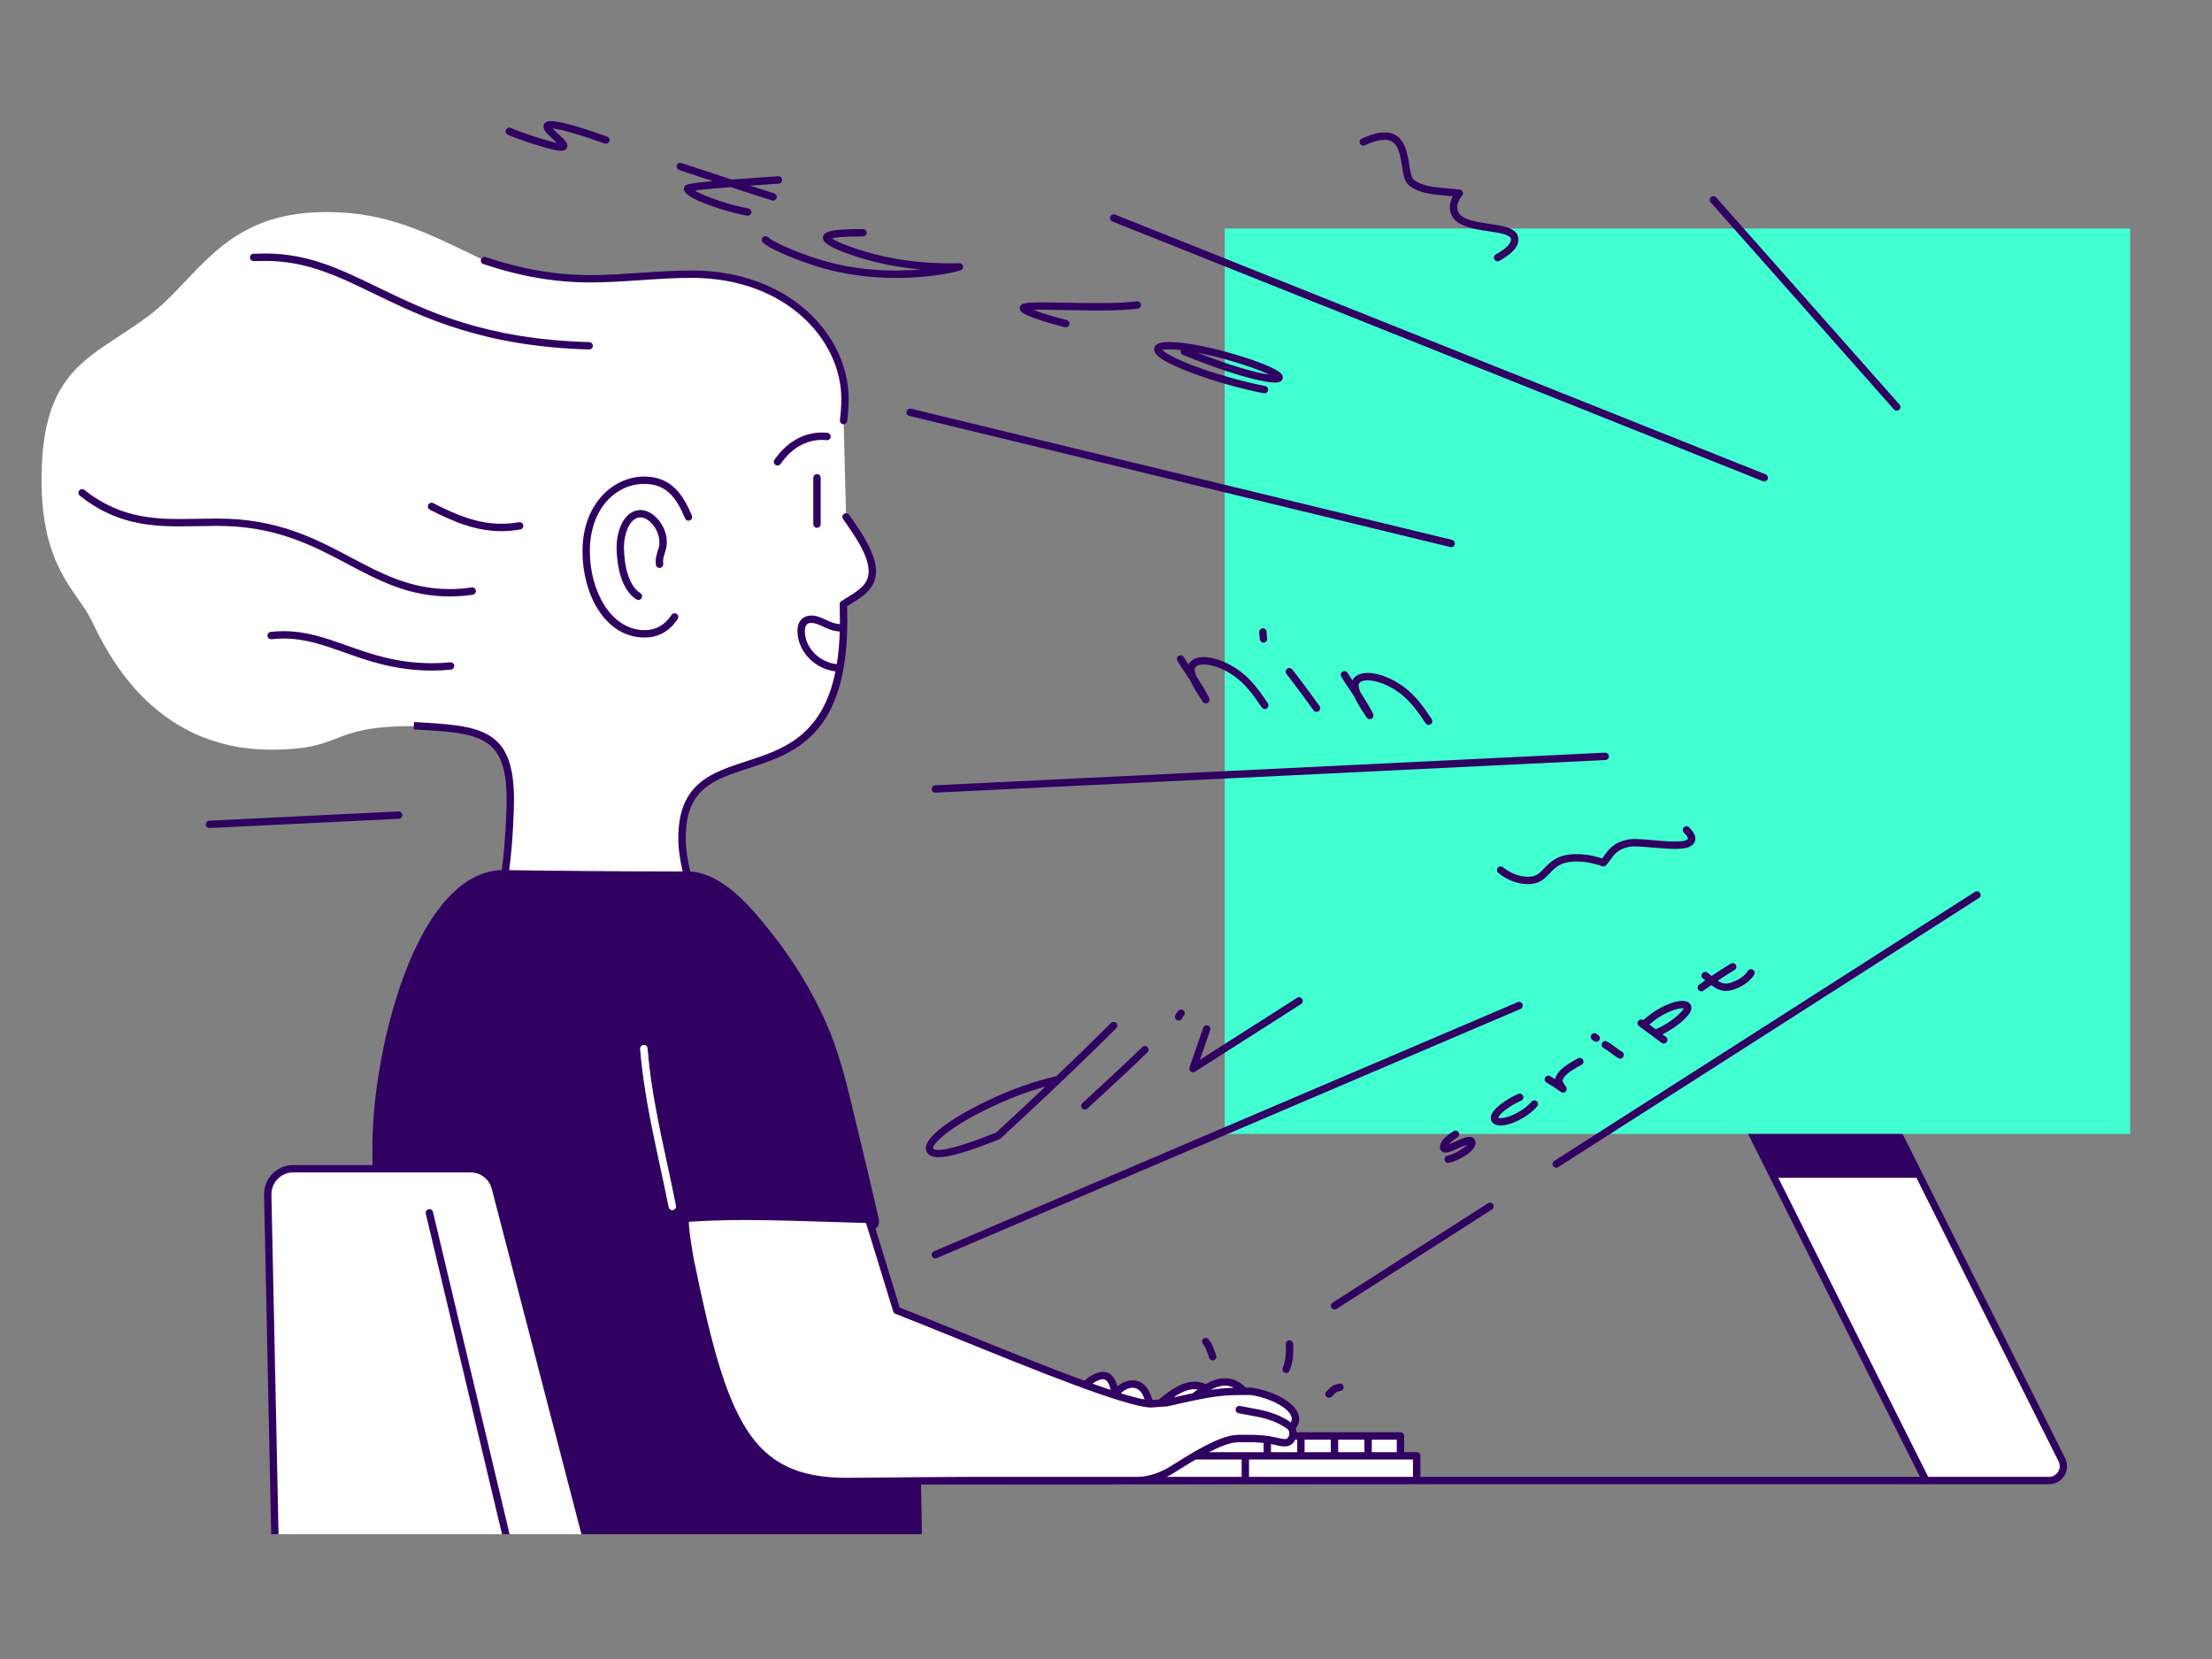
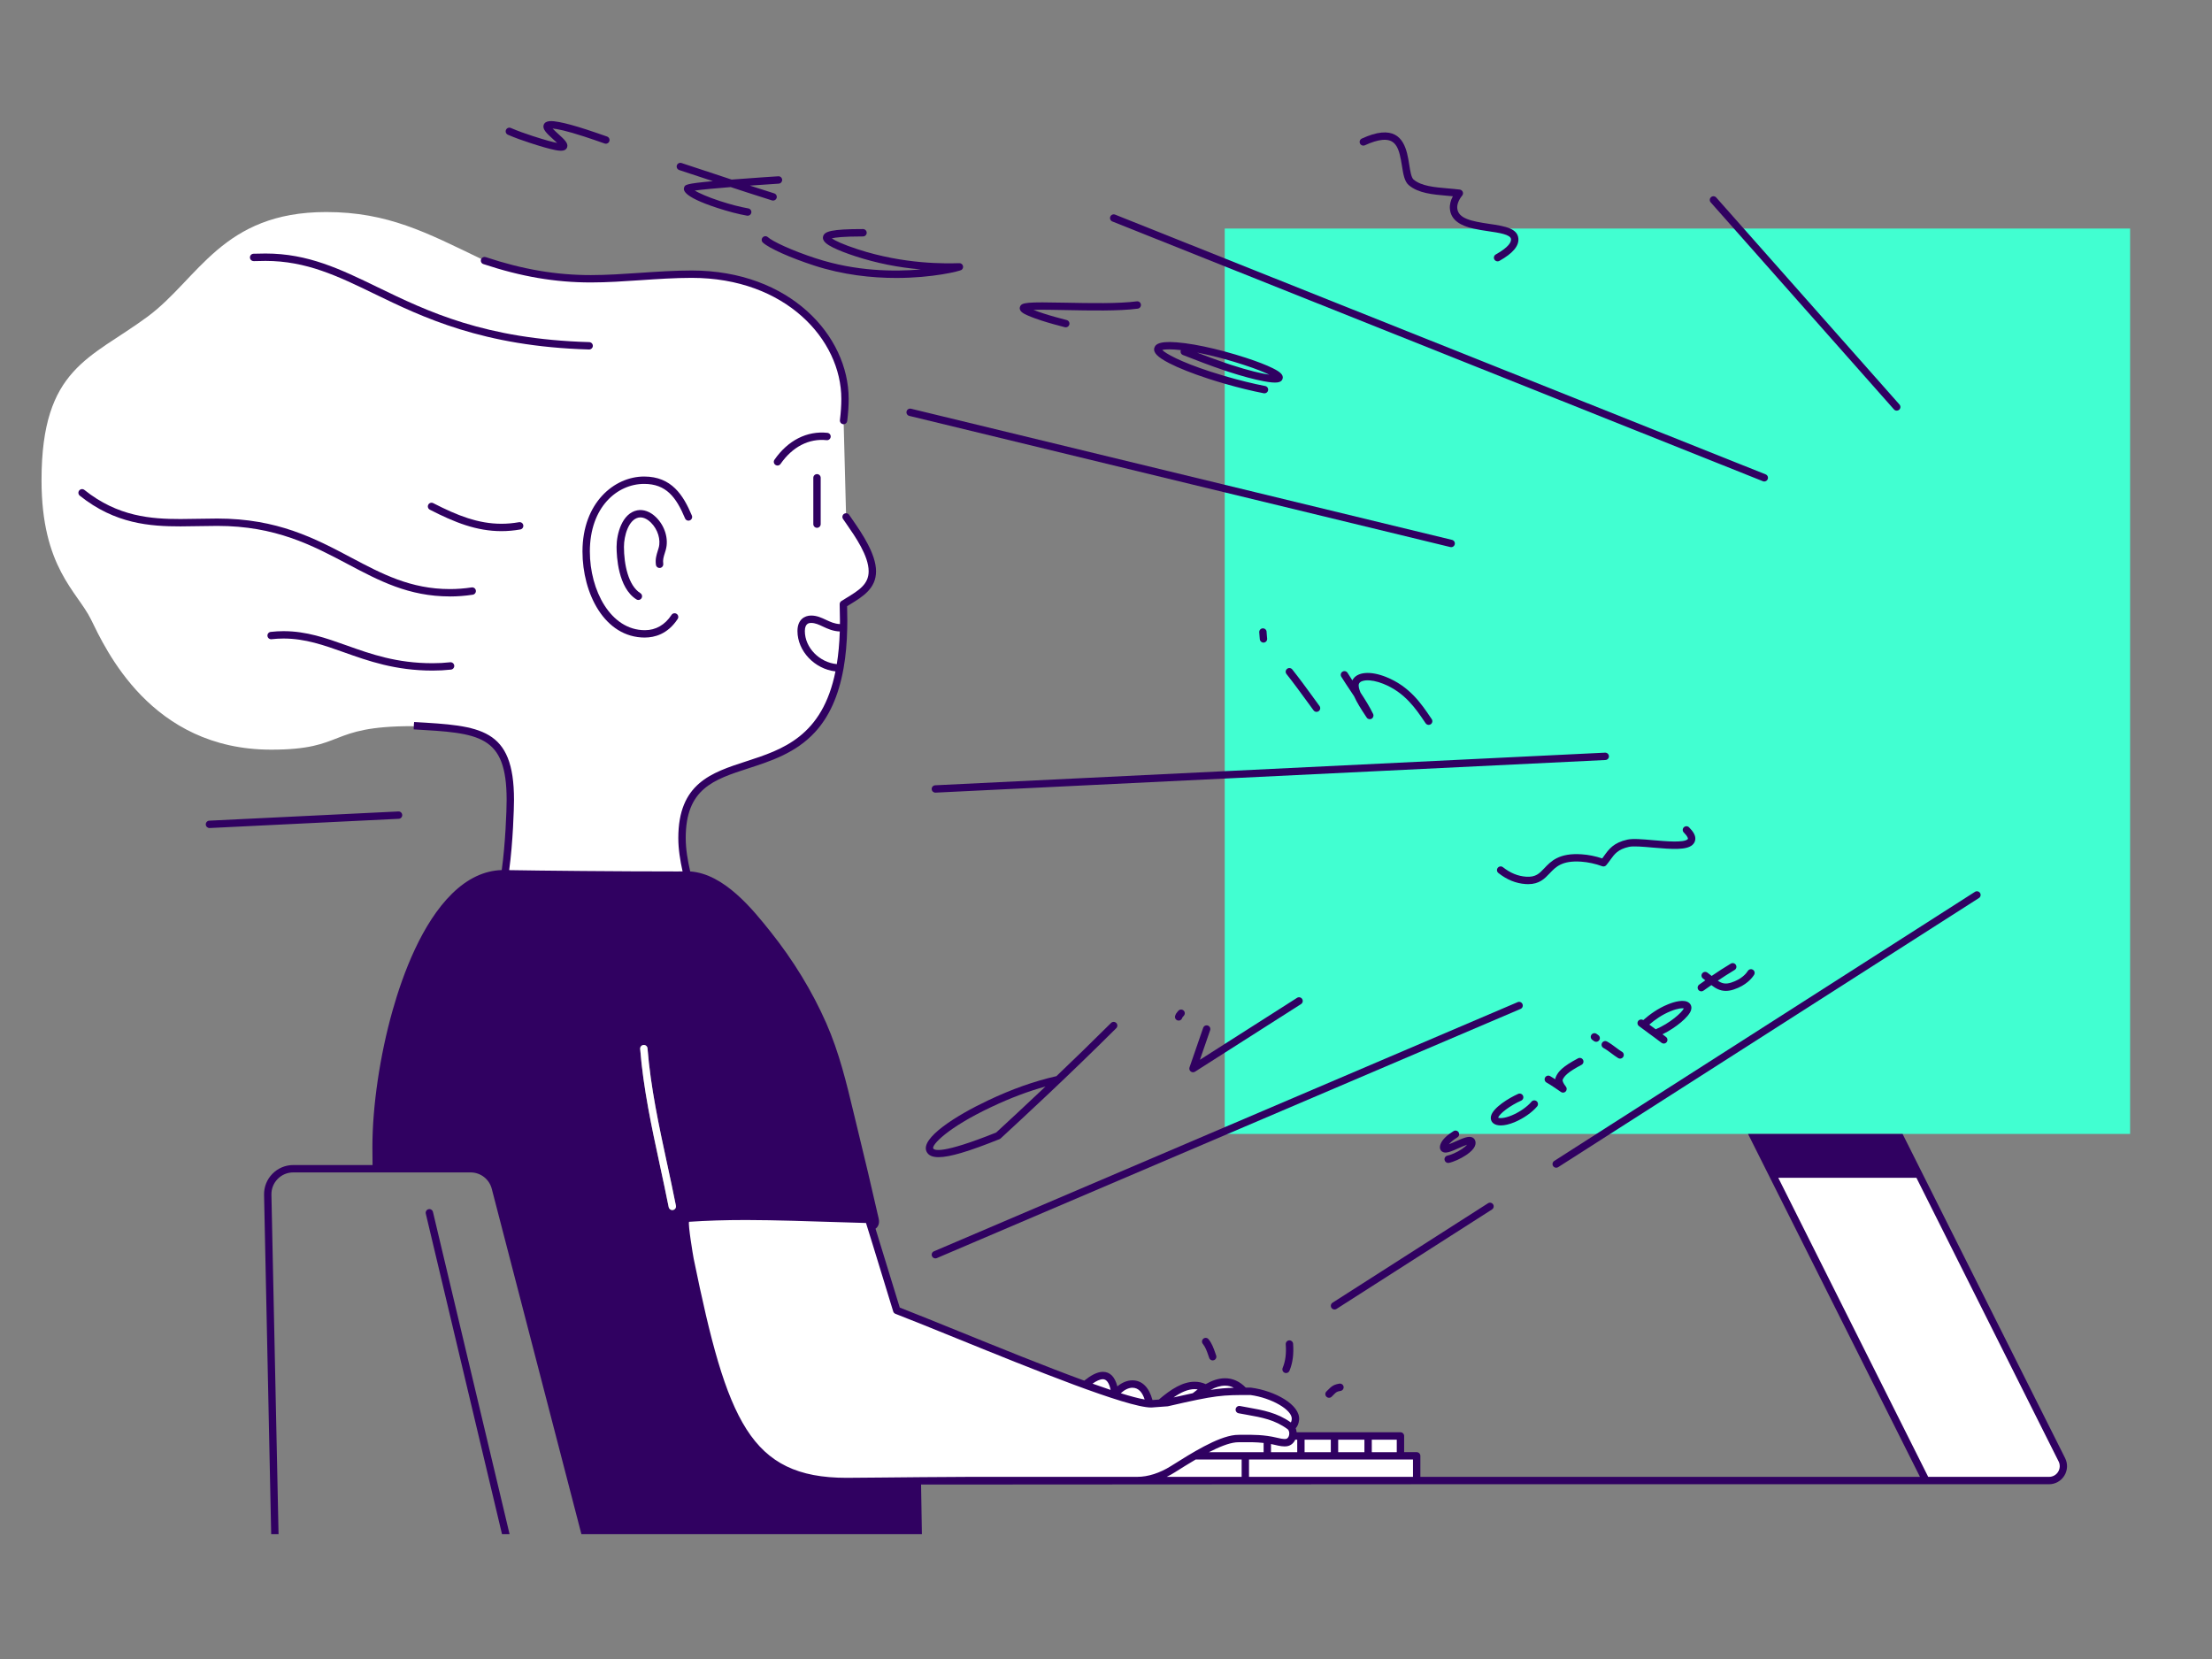
<svg xmlns="http://www.w3.org/2000/svg" id="Layer_1" data-name="Layer 1" viewBox="0 0 1200 900">
  <rect x="0" y="0" width="1200" height="900" fill="#808080" stroke="none" />
  <defs>
    <style>
      .cls-1 {
        fill: #41ffd1;
      }

      .cls-1, .cls-2, .cls-3, .cls-4 {
        stroke-width: 0px;
      }

      .cls-2 {
        fill: none;
      }

      .cls-3 {
        fill: #300161;
      }

      .cls-4 {
        fill: #fff;
      }
    </style>
  </defs>
  <path class="cls-4" d="M473.35,311.34c0,7.09-5.13,9.97-11.93,14.13-.87.53-1.75,1.07-2.63,1.63-.6.37-1.52,2.88-1.49,3.59.1,3.28.58,5.32.58,8.11,0,.58-.58,4.64-.58,5.21-.19,6.3-2.12,20.99-2.15,21.18-7.25,34.85-31,44.07-50.46,50.38-18.94,6.15-34.41,9.46-34.41,39.13,0,6.1,1.17,14.16,2.48,20.02-.16,0-82.55-1.02-99.27-1.32,2.08-15,3.53-37.27,3.23-41.36-2.56-34.99-12.66-35.25-48.73-37.31,0,0-4.04-.79-4.33-.79-46.57,0-35.66,12.75-76.56,12.75-65.34,0-89.88-54.7-97.79-70.75-7.42-15.04-26.78-28.1-26.78-75.44,0-61.03,26.53-65.82,57.45-88.65,27.82-20.55,40.51-56.82,96.98-56.82,33.47,0,54.57,11.22,84.12,25.47-.03.07,7.98,1.89,9.02,2.24,20.43,6.8,32.17,8.11,51.52,8.11,8.76,0,21.25-.23,30.21-.83,9.15-.62,18.28-.5,27.38-.5,50.81,0,79.09,34.56,79.09,66.84,0,3.52.01,5.98-.5,10.18-.13,1.1-.23,3.6-.15,3.6h.05l1.26,48.3c-.36.01,1.28,2.95,1.9,3.86.58.86,2.02,3.01,2.73,4.03,4.76,6.85,9.76,16.66,9.76,25.01Z" />
  <path class="cls-4" d="M961.07,637.03l83.65,166.07h67.63c2.03,0,5.27-2.68,6.34-4.4,1.06-1.72,1.21-5.06.3-6.87l-77.96-154.8h-79.95Z" />
  <polygon class="cls-4" points="768.75 803.28 768.75 790.35 759.66 790.35 759.66 779.22 701.63 779.22 700.78 774.86 702.82 770.38 700.78 764.36 690.65 758.1 681.95 755.15 675.29 754.44 670.68 750.59 663.02 749.51 657.24 751.13 654.17 752.84 647.77 751.71 640.72 752.84 629.2 760.91 623.7 761.04 619.73 752.84 614.5 750.59 608.02 752.33 604.24 755.85 604.24 751.13 600 746.44 593.99 746.44 588.62 751.13 487.22 711.36 470.96 660.79 370.46 659.38 375.71 701.5 390.56 757.2 408.87 788.69 431.02 800.98 454.44 804.95 500.53 802.64 768.75 803.28" />
  <g>
    <rect class="cls-1" x="664.41" y="123.99" width="491.16" height="491.16" />
    <path class="cls-2" d="M664.41,194.82c-5.57-1.54-10.61-2.7-15.01-3.53,4.78,1.84,9.87,3.74,15.01,5.49v-1.96Z" />
    <path class="cls-2" d="M640.59,189.99s.01-.04.02-.06c-5.09-.57-8.58-.52-10.11-.06,1.86,1.87,9.45,6.29,26.16,11.73,2.52.82,5.12,1.62,7.74,2.39v-2.99c-7.95-2.67-15.83-5.73-22.69-8.42-1.03-.4-1.53-1.57-1.13-2.59Z" />
    <path class="cls-2" d="M506.26,622.99c.47,1,4.34,3.34,34.16-8.6,6.51-6.01,15.8-14.59,26.77-24.97-9.55,2.64-19.06,6.24-29.39,11.12-24.21,11.43-32.37,20.69-31.54,22.45Z" />
-     <path class="cls-4" d="M453.25,364.23c-.04.21-.08.41-.13.61.03-.19.06-.39.09-.61h.04Z" />
-     <path class="cls-4" d="M255.78,634.48h-97.97c-3.27,0-6.34,1.27-8.63,3.59s-3.51,5.37-3.45,8.61l3.94,185.61h167.33l-49.53-188.87c-1.38-5.27-6.19-8.95-11.69-8.95Z" />
    <path class="cls-3" d="M232.47,655.99c-1.07.25-1.74,1.33-1.48,2.41l41.35,173.9h4.11l-41.57-174.83c-.26-1.07-1.33-1.74-2.41-1.48Z" />
    <path class="cls-3" d="M948.3,615.15l93.27,186.04h-271.03v-11.4c0-1.1-.9-2-2-2h-6.8v-8.79c0-1.1-.9-2-2-2h-56.33c-.06-.76-.22-1.5-.49-2.17.86-.96,1.65-2.41,1.84-4.58.71-8.17-13.14-15.76-26.02-17.45-.09-.01-.17-.02-.26-.02-.92,0-1.8,0-2.64,0-3.3-3.37-7.06-5.08-11.22-5.08-3.54,0-7.02,1.19-10.53,3.18-1.88-.86-3.87-1.29-5.97-1.29-6.49,0-12.78,3.97-19.43,9.66l-3.48.26c-1.81-6.82-5.6-10.68-10.88-10.68-2.76,0-5.58,1.14-8.17,3.27-1.36-5.24-3.99-7.88-7.85-7.88-3.18,0-6.7,2.04-10.1,4.78-20.79-7.61-46.42-18.01-67.71-26.65-12.19-4.95-23.74-9.63-32.38-12.99-6.87-22.47-11-35.9-13.14-42.79.45-.33.85-.72,1.17-1.23.74-1.15.92-2.59.53-4.29-3.96-17.42-7.73-33.36-11.5-48.74-.69-2.82-1.37-5.63-2.04-8.44-3.88-16.19-7.89-32.92-14.89-48.8-7.64-17.33-17.81-34.02-30.24-49.61-9.46-11.86-25.08-31.44-43.58-32.71-1.35-5.91-2.43-12.09-2.43-18.13,0-26.76,15.04-31.64,34.07-37.82,12.05-3.91,25.71-8.34,36.08-19.62,7.68-8.35,12.77-19.67,15.4-34.21.06-.19.1-.39.11-.59,1.15-6.55,1.8-13.74,1.96-21.62.02-.14.02-.28,0-.43,0,0,0,0,0-.01.02-1.15.05-2.3.05-3.48,0-2.49-.04-5.11-.12-7.98.54-.34,1.09-.67,1.62-1,6.92-4.23,14.08-8.61,14.08-17.94s-7.63-20.59-12.68-27.85c-.69-1-1.34-1.92-1.91-2.77-.4-.59-1.05-.89-1.71-.88-.37,0-.74.12-1.07.34-.92.62-1.16,1.86-.54,2.78.58.86,1.23,1.8,1.94,2.81,4.76,6.85,11.96,17.21,11.96,25.57,0,7.08-5.37,10.37-12.16,14.52-.87.53-1.75,1.07-2.63,1.63-.6.38-.96,1.05-.93,1.75.1,3.28.15,6.22.15,9.01,0,.58,0,1.15-.01,1.73-2.88-.12-5.15-1.17-7.54-2.29-2.45-1.15-4.98-2.34-8.07-2.34-3.59,0-7.43,2.21-7.43,8.4,0,10.94,9.39,20.64,20.62,21.9-7.13,35.38-28.85,42.44-48.42,48.79-18.94,6.15-36.84,11.95-36.84,41.62,0,6.1,1.02,12.23,2.32,18.09-.16,0-.32,0-.48,0-.77.02-1.5.03-2.18.03-32.36,0-74.69-.42-91.41-.72,2.07-15,2.62-33.96,2.62-38.07,0-39.19-18.11-40.22-54.18-42.28l-.19,1.99v.27s-.04,1.73-.04,1.73c35.65,2.04,50.41,2.88,50.41,38.29,0,5.74-.69,24.07-2.66,38.04-9.52.29-18.58,4.59-26.94,12.79-16.41,16.08-26.63,43.39-32.3,63.48-6.84,24.19-10.92,51.8-10.92,73.85,0,2.38.03,5.75.08,9.9h-43c-4.3,0-8.32,1.69-11.33,4.76-3.01,3.07-4.61,7.13-4.52,11.43l3.86,184.08h4l-3.87-184.16c-.07-3.21,1.13-6.25,3.38-8.55s5.26-3.56,8.47-3.56h96.2c5.4,0,10.12,3.65,11.48,8.88l48.64,187.39h184.71l-.45-26.94,268.82-.16h343.05c3.42,0,6.54-1.74,8.34-4.65,1.8-2.91,1.96-6.48.42-9.54l-88.16-175.85h-83.89ZM436.63,342.34c0-4.4,2.58-4.4,3.43-4.4,2.19,0,4.13.91,6.36,1.96,2.55,1.2,5.44,2.54,9.16,2.67-.2,6.54-.76,12.42-1.61,17.71-9.42-.89-17.34-8.9-17.34-17.95ZM744.19,781.01h13.55v6.79h-13.55v-6.79ZM740.19,787.8h-14.23v-6.79h14.23v6.79ZM721.96,787.8h-14.23v-6.79h14.23v6.79ZM702.68,781.01h1.06v6.79h-14.23v-4.42c.74.14,1.48.3,2.22.48,2.16.53,4.64,1.06,6.69.67,1.87-.35,3.4-1.66,4.26-3.51ZM685.51,787.8h-29.66c5.4-2.78,10.56-4.9,14.6-5.32,1-.11,2.39-.08,3.84-.09,3.3-.03,7.13-.05,11.22.4v5.01ZM664.62,751.71c1.67,0,3.24.4,4.73,1.15-4.22.11-7.91.4-12.66,1.15,2.72-1.46,5.36-2.3,7.93-2.3ZM648.13,753.6c.55,0,1.09.05,1.62.13-.89.65-1.79,1.35-2.69,2.08-2.99.62-6.41,1.38-10.4,2.29,3.99-2.78,7.8-4.5,11.47-4.5ZM614.33,752.84c3.52,0,5.52,2.89,6.64,6.37-3.26-.56-7.68-1.74-12.96-3.39,2.07-1.9,4.3-2.98,6.32-2.98ZM598.31,748.22c1.99,0,3.4,1.96,4.2,5.81-3.08-1.03-6.37-2.17-9.82-3.41,2.05-1.44,4.01-2.4,5.62-2.4ZM365.1,656.42c-.13.03-.26.04-.39.04-.94,0-1.77-.66-1.96-1.61-1.5-7.57-3.15-15.26-4.76-22.69-4.43-20.5-9.01-41.71-10.71-63.12-.09-1.1.73-2.06,1.83-2.15,1.1-.08,2.06.73,2.15,1.83,1.68,21.15,6.23,42.22,10.63,62.59,1.61,7.45,3.27,15.15,4.77,22.76.21,1.08-.49,2.14-1.57,2.35ZM617,801.19h-91.67c-16.64.06-34.54.24-47.62.37-8.65.09-15.48.15-18.53.15-26.19,0-42.4-7.87-54.18-26.3-11.99-18.76-19.59-48.17-28.69-92.63-.34-1.66-3.16-18.7-2.5-19.96,9.51-.65,19.68-.97,31.05-.97,14.61,0,38.47.79,45.44,1.03.23,0,.35.01.35.01,1.01,0,4.41.12,8.02.24,4,.14,8.43.29,11.13.34.98,3.11,4.21,13.48,14.76,47.99.18.59.62,1.06,1.19,1.28,8.71,3.36,20.62,8.2,33.23,13.32,41.18,16.71,92.42,37.51,105.51,37.51.05,0,.1,0,.15,0l8.77-.65c.1,0,.2-.02.3-.05,26.26-6.07,29.13-6.08,44.63-6.08,11.56,1.56,22.86,8.16,22.43,13.12-.06.71-.22,1.3-.48,1.77-7.56-5.33-14.99-6.65-23.56-8.18-1.31-.23-2.66-.47-4.05-.74-1.08-.2-2.13.51-2.34,1.6-.2,1.09.51,2.13,1.6,2.34,1.41.26,2.77.51,4.09.74,8.62,1.54,15.42,2.75,22.42,7.84.82.6,1.18,1.95.88,3.29-.19.86-.73,1.85-1.64,2.02-1.37.26-3.82-.34-5-.63-6.86-1.68-13.27-1.63-18.42-1.58-1.6.01-3.05-.01-4.22.11-9.7,1.02-23.61,9.79-34.85,16.87-5.97,3.76-12.43,5.83-18.19,5.83ZM648.94,801.19h-16.01c1.65-.81,3.15-1.67,4.45-2.49,3.44-2.17,7.3-4.6,11.25-6.91h24.96v9.4h-24.64ZM677.58,801.19v-9.4h88.96v9.4h-88.96ZM1116.78,792.79c.91,1.81.81,3.92-.25,5.65-1.06,1.72-2.91,2.75-4.94,2.75h-65.55l-81.34-162.26h74.94l77.13,153.86Z" />
    <path class="cls-3" d="M262.23,143.26c20.42,6.8,38.95,9.97,58.31,9.97,8.75,0,18.02-.63,26.99-1.23,9.15-.62,18.6-1.26,27.71-1.26,50.81,0,81.17,33.4,81.17,65.68,0,3.52-.25,7.28-.76,11.48-.13,1.1.65,2.09,1.74,2.23.08.01.16.01.24.01.02,0,.03,0,.05,0,.98-.02,1.81-.76,1.93-1.75.53-4.36.79-8.28.79-11.96,0-34.25-31.86-69.68-85.17-69.68-9.24,0-18.77.64-27.98,1.27-8.9.6-18.1,1.22-26.72,1.22-18.92,0-37.04-3.1-57.05-9.76-.96-.32-1.99.14-2.43,1.03-.04.08-.08.15-.1.23-.35,1.05.22,2.18,1.27,2.53Z" />
    <path class="cls-3" d="M420.65,252.19c.35.24.74.36,1.14.36.63,0,1.26-.3,1.65-.86,6.42-9.28,15.42-13.94,25-12.9,1.1.12,2.08-.68,2.2-1.78.12-1.1-.68-2.08-1.78-2.2-11.07-1.18-21.44,4.1-28.72,14.6-.63.91-.4,2.15.51,2.78Z" />
    <path class="cls-3" d="M443.22,257.2c-1.1,0-2,.9-2,2v25.13c0,1.1.9,2,2,2s2-.9,2-2v-25.13c0-1.1-.9-2-2-2Z" />
    <path class="cls-3" d="M349.85,345.86c5.1,0,12.33-1.75,17.79-10.08.6-.92.35-2.16-.58-2.77-.92-.6-2.16-.35-2.77.58-3.54,5.41-8.54,8.28-14.44,8.28-18.69,0-29.86-21.71-29.86-42.69,0-24.07,14.81-36.67,29.44-36.67,11.95,0,17.36,7.16,22.21,18.71.43,1.02,1.6,1.5,2.62,1.07,1.02-.43,1.5-1.6,1.07-2.62-4.62-10.99-10.95-21.16-25.9-21.16-16.21,0-33.44,14.25-33.44,40.67,0,22.64,11.87,46.69,33.86,46.69Z" />
    <path class="cls-3" d="M361.18,298.28c1.67-5.81-.44-12.9-5.25-17.65-3.12-3.08-6.86-4.45-10.27-3.77-8.19,1.63-11.17,12.73-11.17,19.78,0,5.11.78,22.26,10.76,28.53.33.21.7.31,1.06.31.67,0,1.32-.33,1.7-.94.59-.94.31-2.17-.63-2.76-6.56-4.12-8.89-15.69-8.89-25.14,0-5.93,2.47-14.77,7.95-15.86,2.96-.59,5.65,1.69,6.67,2.7,3.74,3.69,5.47,9.32,4.22,13.7-.16.55-.32,1.07-.48,1.58-.74,2.37-1.44,4.6-1.02,7.63.15,1.09,1.16,1.86,2.26,1.71,1.09-.15,1.86-1.16,1.71-2.26-.3-2.14.2-3.71.88-5.88.17-.54.34-1.09.51-1.67Z" />
    <path class="cls-3" d="M137.65,141.66c2.36-.08,4.45-.12,6.39-.12,22.18,0,39.21,8.25,58.93,17.81,26.31,12.75,59.04,28.61,116.59,30.25.02,0,.04,0,.06,0,1.08,0,1.97-.86,2-1.94.03-1.1-.84-2.02-1.94-2.06-56.69-1.62-87.65-16.62-114.96-29.86-20.16-9.77-37.58-18.21-60.67-18.21-1.99,0-4.12.04-6.52.12-1.1.04-1.97.96-1.93,2.07.04,1.1.95,1.95,2.07,1.93Z" />
    <path class="cls-3" d="M281.55,283.29c-3.17.56-6.37.85-9.5.85-12.65,0-23.95-4.47-37.03-11.19-.98-.5-2.19-.12-2.69.87-.5.98-.12,2.19.87,2.69,13.59,6.98,25.4,11.63,38.86,11.63,3.36,0,6.79-.31,10.2-.91,1.09-.19,1.81-1.23,1.62-2.32-.19-1.09-1.23-1.81-2.32-1.62Z" />
    <path class="cls-3" d="M244.05,323.58c4.07,0,8.25-.32,12.42-.95,1.09-.17,1.84-1.18,1.68-2.28-.16-1.09-1.18-1.84-2.28-1.68-3.97.6-7.95.9-11.82.9-21.31,0-36.94-8.28-53.48-17.05-19.68-10.43-40.03-21.21-72.68-21.21-3.41,0-6.83.07-10.14.13-3.23.06-6.57.13-9.82.13-15.7,0-33.97-1.22-52.15-15.79-.86-.69-2.12-.55-2.81.31-.69.86-.55,2.12.31,2.81,19.19,15.38,38.27,16.66,54.65,16.66,3.29,0,6.65-.06,9.89-.13,3.29-.06,6.69-.13,10.06-.13,31.65,0,51.56,10.55,70.81,20.75,17,9.01,33.05,17.51,55.36,17.51Z" />
    <path class="cls-3" d="M244.65,363.26c1.1-.12,1.89-1.11,1.77-2.21s-1.12-1.89-2.21-1.77c-3.05.34-6.26.51-9.54.51-19.54,0-33.31-4.91-46.63-9.65-11.18-3.98-21.74-7.74-34.22-7.74-2.31,0-4.65.13-6.96.4-1.1.12-1.89,1.12-1.76,2.21.12,1.1,1.11,1.88,2.21,1.76,2.16-.25,4.35-.37,6.51-.37,11.79,0,22.03,3.65,32.88,7.51,13,4.63,27.74,9.88,47.97,9.88,3.43,0,6.79-.18,9.98-.53Z" />
    <path class="cls-3" d="M655.99,736.7c.3.81,1.06,1.31,1.88,1.31.23,0,.46-.04.69-.12,1.04-.38,1.57-1.53,1.19-2.57-.18-.49-.35-.99-.52-1.48-.87-2.48-1.76-5.05-3.6-7.32-.7-.86-1.96-.99-2.81-.29-.86.7-.99,1.96-.29,2.81,1.4,1.73,2.15,3.86,2.93,6.12.18.51.36,1.03.55,1.54Z" />
    <path class="cls-3" d="M695.84,742.1c-.43,1.02.05,2.19,1.07,2.62.25.11.52.16.77.16.78,0,1.52-.46,1.84-1.23l.13-.32c1.65-4.08,2.26-8.77,1.85-14.34-.08-1.1-1.03-1.92-2.14-1.85-1.1.08-1.93,1.04-1.85,2.14.36,4.94-.15,9.05-1.57,12.55l-.11.27Z" />
    <path class="cls-3" d="M720.36,754.09c-.24.24-.49.5-.78.78-.78.78-.79,2.05,0,2.83.39.39.9.59,1.42.59s1.02-.19,1.41-.58c.29-.29.56-.56.81-.81.41-.42.76-.77,1.09-1.08.7-.64,1.22-.97,2.93-1.25,1.09-.18,1.83-1.21,1.65-2.3-.18-1.09-1.21-1.82-2.3-1.65-2.26.37-3.57.96-4.97,2.24-.38.35-.78.75-1.25,1.23Z" />
    <path class="cls-4" d="M361.9,631.31c-4.4-20.38-8.95-41.45-10.63-62.59-.09-1.1-1.05-1.92-2.15-1.83-1.1.09-1.92,1.05-1.83,2.15,1.71,21.41,6.28,42.62,10.71,63.12,1.6,7.43,3.26,15.12,4.76,22.69.19.95,1.02,1.61,1.96,1.61.13,0,.26-.01.39-.04,1.08-.21,1.79-1.27,1.57-2.35-1.5-7.61-3.17-15.31-4.77-22.76Z" />
    <path class="cls-3" d="M275.51,73.09c4.2,1.8,7.8,3.07,12.25,4.52,6.2,2.02,10.64,3.27,13.59,3.82.79.15,1.87.35,2.93.35,1.48,0,2.9-.4,3.4-1.92.7-2.16-1.49-4.16-4.82-7.19-.9-.82-2.19-1.99-3.08-2.94,2.19.18,7.01,1.04,17.21,4.36,3.65,1.19,7.24,2.44,10.73,3.66l.29.1c1.05.37,2.18-.19,2.55-1.23.36-1.04-.19-2.18-1.23-2.55l-.29-.1c-3.5-1.22-7.12-2.48-10.8-3.68-6.05-1.97-11.19-3.38-14.86-4.07-3.88-.73-7.59-1.05-8.44,1.57-.77,2.38,1.75,4.67,5.25,7.85.61.56,1.37,1.24,2.04,1.89-2.15-.41-6.08-1.4-13.2-3.72-4.35-1.42-7.86-2.65-11.91-4.39-1.01-.44-2.19.03-2.63,1.05-.44,1.02.03,2.19,1.05,2.63Z" />
    <path class="cls-3" d="M368.47,92.25c5.97,1.95,12.02,3.95,18.09,5.97.06.02.12.04.18.06-14.91,1.35-15.13,2-15.58,3.35-.39,1.19-1.56,4.8,18.06,11.2,5.95,1.94,11.35,3.34,16.05,4.17.12.02.23.03.35.03.95,0,1.8-.68,1.97-1.65.19-1.09-.54-2.12-1.62-2.32-4.51-.79-9.73-2.15-15.5-4.03-6.33-2.06-11.07-4.19-13.59-5.65,4.04-.57,11.65-1.26,19.54-1.89,2.88.95,5.75,1.9,8.62,2.83,5.11,1.67,9.62,3.11,13.76,4.4.2.06.4.09.6.09.85,0,1.64-.55,1.91-1.4.33-1.05-.26-2.18-1.31-2.51-3.98-1.24-8.3-2.62-13.17-4.21,7.48-.55,13.77-.96,15.59-1.06,1.08-.05,1.93-.96,1.9-2.05-.03-1.1-.93-1.99-2.05-1.95-.16,0-12.49.78-24.6,1.73-.27.02-.51.04-.77.06-3.02-1-6.05-2-9.07-3.01-6.08-2.02-12.14-4.03-18.12-5.98-1.05-.34-2.18.23-2.52,1.28-.34,1.05.23,2.18,1.28,2.52Z" />
    <path class="cls-3" d="M442.8,140.22c-13.6-4.43-23.68-9.27-26.25-11.57-.82-.74-2.09-.67-2.82.16-.74.82-.67,2.09.16,2.82,3.49,3.13,14.87,8.22,27.68,12.39,15.83,5.16,31.44,6.77,44.63,6.77,20.05,0,34.47-3.73,35.4-4.36.74-.5,1.06-1.42.78-2.27-.27-.85-1.07-1.43-1.96-1.39-7.33.19-29.63.76-55.08-7.53-8.32-2.71-12.44-4.77-14.11-5.93,1.79-.47,6.15-1.04,16.76-1.04.06,0,.1-.03.19,0,1.1,0,2-.89,2-2,0-1.1-.89-2-2-2h-.22c-17.02,0-20.56,1.29-21.38,3.81-.88,2.68,2.2,4.64,5.33,6.21,2.93,1.46,7.14,3.11,12.19,4.75,11.35,3.7,23.07,6.06,35.45,7.13-14.52,1.27-35.27,1.04-56.74-5.96Z" />
    <path class="cls-3" d="M557.31,171.04c2.37,1.07,5.43,2.13,7.57,2.83,4.31,1.41,8.87,2.62,12.79,3.64.17.04.34.06.51.06.89,0,1.7-.6,1.93-1.5.28-1.07-.36-2.16-1.43-2.44-3.87-1.01-8.36-2.2-12.56-3.57-2.24-.73-4.05-1.39-5.45-1.95,4.36-.16,11.3-.02,17.66.11,12.79.26,28.71.58,38.89-.77,1.09-.15,1.86-1.15,1.72-2.25-.15-1.1-1.15-1.87-2.25-1.72-9.88,1.31-25.63.99-38.29.74-21.68-.44-24.26-.2-25.07,2.29-.77,2.37,2.19,3.72,3.96,4.52Z" />
    <path class="cls-3" d="M685.98,213.38c.94,0,1.78-.67,1.96-1.62.21-1.08-.5-2.13-1.58-2.34-6.53-1.26-14.34-3.2-21.95-5.42-2.62-.77-5.23-1.57-7.74-2.39-16.71-5.44-24.3-9.86-26.16-11.73,1.53-.47,5.02-.52,10.11.06,0,.02-.02.04-.02.06-.4,1.03.1,2.19,1.13,2.59,6.85,2.7,14.74,5.75,22.69,8.42.72.24,1.45.49,2.17.72,7.13,2.32,13.86,4.13,18.95,5.08,6.76,1.27,9.54.92,10.25-1.26.74-2.26-1.61-3.96-5.36-5.82-3.44-1.71-8.46-3.65-14.53-5.63-3.87-1.26-7.71-2.39-11.48-3.41-7.77-2.1-15.17-3.66-21.51-4.49-13.48-1.76-15.98.36-16.65,2.41-.83,2.56,1.54,5.07,7.95,8.38,5.19,2.68,12.53,5.59,21.22,8.43,2.94.96,5.96,1.88,8.98,2.75,7.36,2.12,14.76,3.94,21.19,5.18.13.02.26.04.38.04ZM664.41,194.82c3.24.89,6.66,1.92,10.24,3.08,6.89,2.24,11.27,4.06,13.92,5.37-4.21-.62-11.33-2.28-20.75-5.35-1.14-.37-2.27-.76-3.41-1.15-5.13-1.75-10.22-3.64-15.01-5.49,4.4.83,9.44,1.99,15.01,3.53Z" />
    <path class="cls-3" d="M602.75,554.94c-10.45,10.41-20.52,20.16-29.65,28.87-12.19,2.78-23.96,6.96-37.01,13.12-17.56,8.29-36.86,20.54-33.45,27.78.95,2.02,3.02,3.05,6.52,3.05,6.12,0,16.61-3.17,33.09-9.79.23-.09.43-.22.61-.39,12.77-11.79,36.54-33.73,62.71-59.8.78-.78.78-2.05,0-2.83-.78-.78-2.05-.78-2.83,0ZM540.42,614.39c-29.82,11.94-33.69,9.61-34.16,8.6-.83-1.76,7.33-11.02,31.54-22.45,10.33-4.88,19.84-8.48,29.39-11.12-10.97,10.38-20.26,18.96-26.77,24.97Z" />
-     <path class="cls-3" d="M587.18,598.45c-.81.75-.86,2.02-.1,2.83.39.42.93.64,1.47.64.49,0,.98-.18,1.36-.53,2.28-2.12,4.76-4.41,7.34-6.79,8.54-7.9,18.22-16.85,25.25-23.73.79-.77.8-2.04.03-2.83-.77-.79-2.04-.8-2.83-.03-6.99,6.84-16.65,15.77-25.17,23.65-2.58,2.38-5.06,4.68-7.34,6.8Z" />
    <path class="cls-3" d="M639.41,553.67c.84,0,1.62-.53,1.9-1.37.05-.16.09-.27.11-.32.05-.07.12-.15.22-.26.16-.19.37-.43.66-.79.69-.86.56-2.12-.3-2.81-.86-.69-2.12-.56-2.81.3-.25.31-.44.53-.58.69-.58.68-.77.97-1.09,1.92-.35,1.05.22,2.18,1.27,2.53.21.07.42.1.63.1Z" />
    <path class="cls-3" d="M706.41,541.93c-.59-.93-1.83-1.21-2.76-.61l-39.24,25.02-13.45,8.58,5.53-16.02c.36-1.04-.19-2.18-1.24-2.54-1.04-.36-2.18.19-2.54,1.24l-7.4,21.45c-.28.8-.02,1.7.65,2.22.36.29.8.43,1.24.43.37,0,.75-.1,1.08-.31l16.14-10.29,41.39-26.39c.93-.59,1.21-1.83.61-2.76Z" />
    <path class="cls-3" d="M787.26,296.84c.9,0,1.72-.61,1.94-1.53.26-1.07-.4-2.15-1.47-2.42l-123.33-29.9-170.17-41.26c-1.08-.26-2.15.4-2.42,1.47s.4,2.15,1.47,2.42l171.11,41.48,122.38,29.67c.16.04.32.06.47.06Z" />
    <path class="cls-3" d="M957.11,261.2c.79,0,1.55-.48,1.86-1.26.41-1.03-.09-2.19-1.12-2.6l-293.45-117.16-59.47-23.75c-1.03-.41-2.19.09-2.6,1.12-.41,1.03.09,2.19,1.12,2.6l60.96,24.34,291.96,116.57c.24.1.49.14.74.14Z" />
    <path class="cls-3" d="M872.83,410.21c-.05-1.1-1.01-1.95-2.09-1.9l-206.33,10.05-157.07,7.65c-1.1.05-1.95.99-1.9,2.09.05,1.07.94,1.9,2,1.9.03,0,.07,0,.1,0l156.88-7.64,206.53-10.06c1.1-.05,1.95-.99,1.9-2.09Z" />
    <path class="cls-3" d="M218.2,442.11c-.05-1.1-.98-1.96-2.09-1.9l-102.57,5c-1.1.05-1.95.99-1.9,2.09.05,1.07.94,1.9,2,1.9.03,0,.07,0,.1,0l102.57-5c1.1-.05,1.95-.99,1.9-2.09Z" />
    <path class="cls-3" d="M825.94,544.71c-.43-1.02-1.61-1.49-2.62-1.05l-158.91,67.83-157.76,67.34c-1.02.43-1.49,1.61-1.05,2.62.32.76,1.06,1.22,1.84,1.22.26,0,.53-.05.78-.16l157.78-67.35,158.89-67.82c1.02-.43,1.49-1.61,1.05-2.62Z" />
    <path class="cls-3" d="M1074.16,484.43c-.6-.93-1.83-1.2-2.76-.61l-205.34,131.33-22.9,14.65c-.93.6-1.2,1.83-.61,2.76.38.6,1.03.92,1.69.92.37,0,.74-.1,1.08-.32l28.17-18.02,200.07-127.96c.93-.6,1.2-1.83.61-2.76Z" />
    <path class="cls-3" d="M723.97,710.4c.37,0,.74-.1,1.08-.32l84.35-53.95c.93-.59,1.2-1.83.61-2.76-.6-.93-1.83-1.2-2.76-.61l-84.35,53.95c-.93.59-1.2,1.83-.61,2.76.38.6,1.03.92,1.69.92Z" />
    <path class="cls-3" d="M1028.97,222.78c.47,0,.94-.17,1.32-.5.83-.73.9-2,.17-2.82l-84.5-95.47-14.92-16.85c-.73-.83-2-.9-2.82-.17-.83.73-.9,2-.17,2.82l12.57,14.2,86.85,98.12c.4.45.95.67,1.5.67Z" />
    <path class="cls-3" d="M913.46,448.81c-.78.78-.78,2.05,0,2.83,2.24,2.24,2.24,3.21,2.24,3.31,0,.12-.03.24-.23.4-2.22,1.9-11.65,1.06-18.53.46-5.95-.52-11.08-.98-14.11-.31-7.49,1.65-10.05,5.22-12.53,8.68-.36.5-.72,1-1.1,1.51-3.62-1.21-7.44-1.98-11.13-2.23-12.32-.86-16.73,3.8-20.26,7.54-2.73,2.89-4.71,4.97-9.9,4.61-4.45-.31-8.56-1.99-12.57-5.15-.87-.69-2.12-.54-2.81.33-.68.87-.54,2.12.33,2.81,4.66,3.67,9.49,5.64,14.77,6,.48.03.95.05,1.4.05,6.1,0,8.94-3,11.69-5.9,3.27-3.45,6.64-7.02,17.08-6.3,3.73.26,7.78,1.14,11.39,2.48.79.29,1.68.06,2.22-.59.81-.96,1.49-1.9,2.15-2.82,2.32-3.23,4.16-5.78,10.15-7.1,2.43-.54,7.75-.07,12.89.39,10.86.96,18.23,1.38,21.48-1.4.97-.83,1.53-1.93,1.62-3.17.13-1.93-.95-3.96-3.4-6.42-.78-.78-2.05-.78-2.83,0Z" />
    <path class="cls-3" d="M819.71,129.71c.16,1.6-1.15,4.34-8.26,8.33-.96.54-1.3,1.76-.76,2.72.37.65,1.05,1.02,1.75,1.02.33,0,.67-.08.98-.26,7.32-4.11,10.68-8.11,10.28-12.21-.25-2.6-1.97-4.23-4.5-5.34-2.94-1.29-6.98-1.89-11.15-2.5-9.9-1.45-16.95-2.9-17.49-8.46-.2-2.07.75-4.54,2.68-6.93.46-.57.57-1.34.29-2.01s-.89-1.14-1.61-1.23c-2.16-.26-4.33-.45-6.42-.63-7.4-.64-14.4-1.25-18.63-4.8-1.26-1.06-1.83-4.64-2.37-8.1-1.17-7.4-2.93-18.56-15.04-17.39-3.07.3-6.56,1.36-10.69,3.25-1,.46-1.45,1.65-.99,2.65s1.65,1.45,2.65.99c3.66-1.68,6.83-2.66,9.41-2.91,7.77-.76,9.28,5.06,10.7,14.03.72,4.57,1.35,8.53,3.75,10.54,5.2,4.37,12.81,5.03,20.86,5.73,1,.09,2.01.17,3.02.27-1.27,2.34-1.82,4.7-1.6,6.94.62,6.37,6.24,9.08,12.61,10.57,2.73.64,5.61,1.07,8.28,1.46,5.63.82,12.01,1.76,12.25,4.27Z" />
-     <path class="cls-3" d="M683.88,382.89l.59.87c.39.57,1.02.88,1.66.88.39,0,.78-.11,1.12-.34.91-.62,1.15-1.86.53-2.78l-.59-.86c-4.9-7.25-10.97-16.18-22.78-21.39-.47-.21-.93-.42-1.41-.61-8.8-3.51-16.05-2.76-18.24,1.86-.9-1.36-1.78-2.72-2.61-4.07-.58-.94-1.82-1.23-2.75-.65-.94.58-1.23,1.82-.65,2.75,1.55,2.5,3.25,5.04,4.89,7.5.68,1.02,1.37,2.05,2.04,3.08,1.47,3.34,3.84,7.07,6.39,10.9l.43.65c.58.88,1.74,1.15,2.66.63.91-.52,1.27-1.66.81-2.61-1.84-3.82-4.28-7.72-6.81-11.55-.85-1.99-1.28-3.73-.86-4.79.87-2.18,6.16-2.8,13.2,0,1.01.4,1.97.85,2.89,1.31,9.74,4.86,15.1,12.75,19.47,19.21Z" />
    <path class="cls-3" d="M776.1,389.24c-5.09-7.53-11.43-16.91-24.2-22-4.09-1.63-7.95-2.37-11.17-2.13-3.47.26-5.96,1.67-7.07,3.99-.9-1.36-1.78-2.73-2.61-4.07-.58-.94-1.81-1.23-2.75-.64-.94.58-1.23,1.81-.64,2.75,1.55,2.5,3.25,5.04,4.89,7.5.68,1.02,1.37,2.05,2.05,3.08,1.47,3.34,3.84,7.07,6.39,10.89l.44.66c.58.88,1.74,1.15,2.66.63s1.27-1.66.81-2.61c-1.84-3.82-4.28-7.72-6.81-11.55-.85-1.99-1.28-3.73-.86-4.79.56-1.4,2.63-1.76,3.81-1.85,2.58-.19,5.91.47,9.39,1.86,11.62,4.64,17.58,13.45,22.37,20.53l.59.87c.39.57,1.02.88,1.66.88.39,0,.78-.11,1.12-.34.91-.62,1.15-1.86.53-2.78l-.58-.86Z" />
    <path class="cls-3" d="M712.29,378.14c-3.59-4.92-7.3-10-11.24-14.97-.69-.87-1.94-1.01-2.81-.33-.87.69-1.01,1.94-.33,2.81,3.89,4.91,7.58,9.96,11.14,14.85,1.19,1.63,2.37,3.25,3.56,4.87.39.53,1,.81,1.61.81.41,0,.83-.13,1.18-.39.89-.65,1.08-1.91.42-2.8-1.19-1.61-2.37-3.23-3.55-4.86Z" />
    <path class="cls-3" d="M687.13,342.77c-.06-1.1-.98-1.94-2.1-1.9-1.1.06-1.95,1-1.9,2.1.04.81.12,1.63.19,2.44.04.45.09.9.12,1.35.08,1.05.96,1.84,1.99,1.84.05,0,.11,0,.16,0,1.1-.09,1.92-1.05,1.83-2.15-.04-.47-.08-.94-.13-1.41-.07-.76-.14-1.52-.18-2.27Z" />
    <path class="cls-3" d="M788.58,613.6c-.87.53-1.63,1.05-2.31,1.55-3.47,2.57-4.66,4.77-5,6.26-.42,1.8.37,2.76.87,3.18,1.85,1.52,4.73.25,9.08-1.69,1.34-.6,3.32-1.47,4.69-1.91-.5.58-1.37,1.38-2.82,2.35-2.84,1.89-6.16,3.25-7.84,3.58-1.08.21-1.79,1.26-1.58,2.35.19.96,1.02,1.62,1.96,1.62.13,0,.25-.01.38-.04,2.5-.49,6.31-2.2,9.28-4.17,5.4-3.58,5.65-6.4,4.9-8.13-.31-.71-.88-1.27-1.62-1.56-1.96-.77-4.69.36-8.99,2.27-1.05.47-2.41,1.07-3.53,1.49.75-.93,2.12-2.22,4.59-3.73.67-.41,1-1.14.94-1.86-.02-.3-.11-.61-.28-.88-.57-.94-1.81-1.24-2.75-.67Z" />
    <path class="cls-3" d="M830.82,597.67c-2.36,2.8-6.45,5.64-10.67,7.41-4.25,1.78-6.73,1.59-7.38,1.28h0c.55-2.17,6.6-6.68,12.45-9.27,1.01-.45,1.47-1.63,1.02-2.64-.45-1.01-1.63-1.47-2.64-1.02-5.09,2.25-13.58,7.49-14.71,11.94-.39,1.54.03,2.97,1.15,3.94.96.83,2.37,1.23,4.12,1.23,2.11,0,4.7-.6,7.53-1.78,4.77-2,9.44-5.26,12.19-8.52.71-.85.6-2.11-.24-2.82-.85-.71-2.11-.6-2.82.24Z" />
    <path class="cls-3" d="M856.08,574.14c-8.33,4.42-10.78,7.13-12.03,10.07-.18.42-.28.84-.33,1.27-1.05-.68-2.05-1.3-2.81-1.71-.97-.53-2.19-.17-2.71.8-.53.97-.17,2.18.8,2.71,2.23,1.21,7.38,4.8,7.73,5.06.36.27.78.4,1.2.4.53,0,1.05-.21,1.44-.61.7-.73.75-1.87.11-2.65-1.51-1.85-1.93-3.28-1.75-3.71.88-2.08,2.96-4.25,10.23-8.1.98-.52,1.35-1.73.83-2.7-.52-.98-1.73-1.35-2.7-.83Z" />
    <path class="cls-3" d="M879.94,570.61c-1.19-.73-2.26-1.54-3.4-2.39-1.45-1.09-2.95-2.21-4.74-3.2-.97-.53-2.18-.18-2.71.79-.53.97-.18,2.18.79,2.71,1.55.85,2.87,1.84,4.26,2.89,1.16.87,2.36,1.77,3.71,2.6.33.2.69.29,1.04.29.67,0,1.33-.34,1.71-.96.58-.94.28-2.17-.66-2.75Z" />
    <path class="cls-3" d="M867.08,561.56l-.93-.68c-.89-.65-2.14-.45-2.79.44-.65.89-.45,2.14.44,2.79l.93.68c.36.26.77.38,1.18.38.62,0,1.23-.29,1.62-.82.65-.89.45-2.14-.44-2.79Z" />
    <path class="cls-3" d="M904.86,544.85c-5.65,2.3-9.94,5.53-13.41,8.55-.87-.59-2.06-.42-2.71.43-.67.88-.5,2.13.38,2.8,1.94,1.48,3.55,2.65,5.25,3.89,1.88,1.37,4.02,2.92,7,5.19.36.27.79.41,1.21.41.6,0,1.2-.27,1.59-.79.67-.88.5-2.13-.38-2.8-.67-.51-1.3-.98-1.89-1.43,7.24-3.55,14.36-9.45,15.48-13.07.46-1.5.13-2.9-.91-3.85-2.66-2.44-8.42-.63-11.61.67ZM898.22,558.38c-.53-.38-1.02-.75-1.51-1.1-.66-.48-1.32-.96-1.98-1.44,3.18-2.71,6.83-5.35,11.63-7.29,4.09-1.66,6.31-1.67,7.12-1.51-.97,2.22-7.66,8.13-15.26,11.34Z" />
    <path class="cls-3" d="M950.95,526.09c-.94-.59-2.17-.3-2.75.64-.8,1.28-3.27,4.46-8.99,6.31-3.2,1.03-5.12.47-7.31-1.02,3.04-2.05,5.76-3.79,9.12-5.82.95-.57,1.25-1.8.68-2.75-.57-.95-1.8-1.25-2.75-.68-3.83,2.31-6.83,4.24-10.38,6.67-.73-.59-1.49-1.19-2.34-1.81-.89-.65-2.14-.45-2.79.44-.65.89-.45,2.14.44,2.79.44.32.85.64,1.26.96-1.04.73-2.14,1.5-3.33,2.34-.9.64-1.12,1.89-.48,2.79.39.55,1.01.85,1.64.85.4,0,.8-.12,1.15-.37,1.57-1.11,2.98-2.1,4.29-3.01,2.28,1.74,4.66,3.14,7.85,3.14,1.26,0,2.64-.22,4.18-.72,6.97-2.25,10.12-6.35,11.15-8,.58-.94.3-2.17-.64-2.75Z" />
  </g>
</svg>